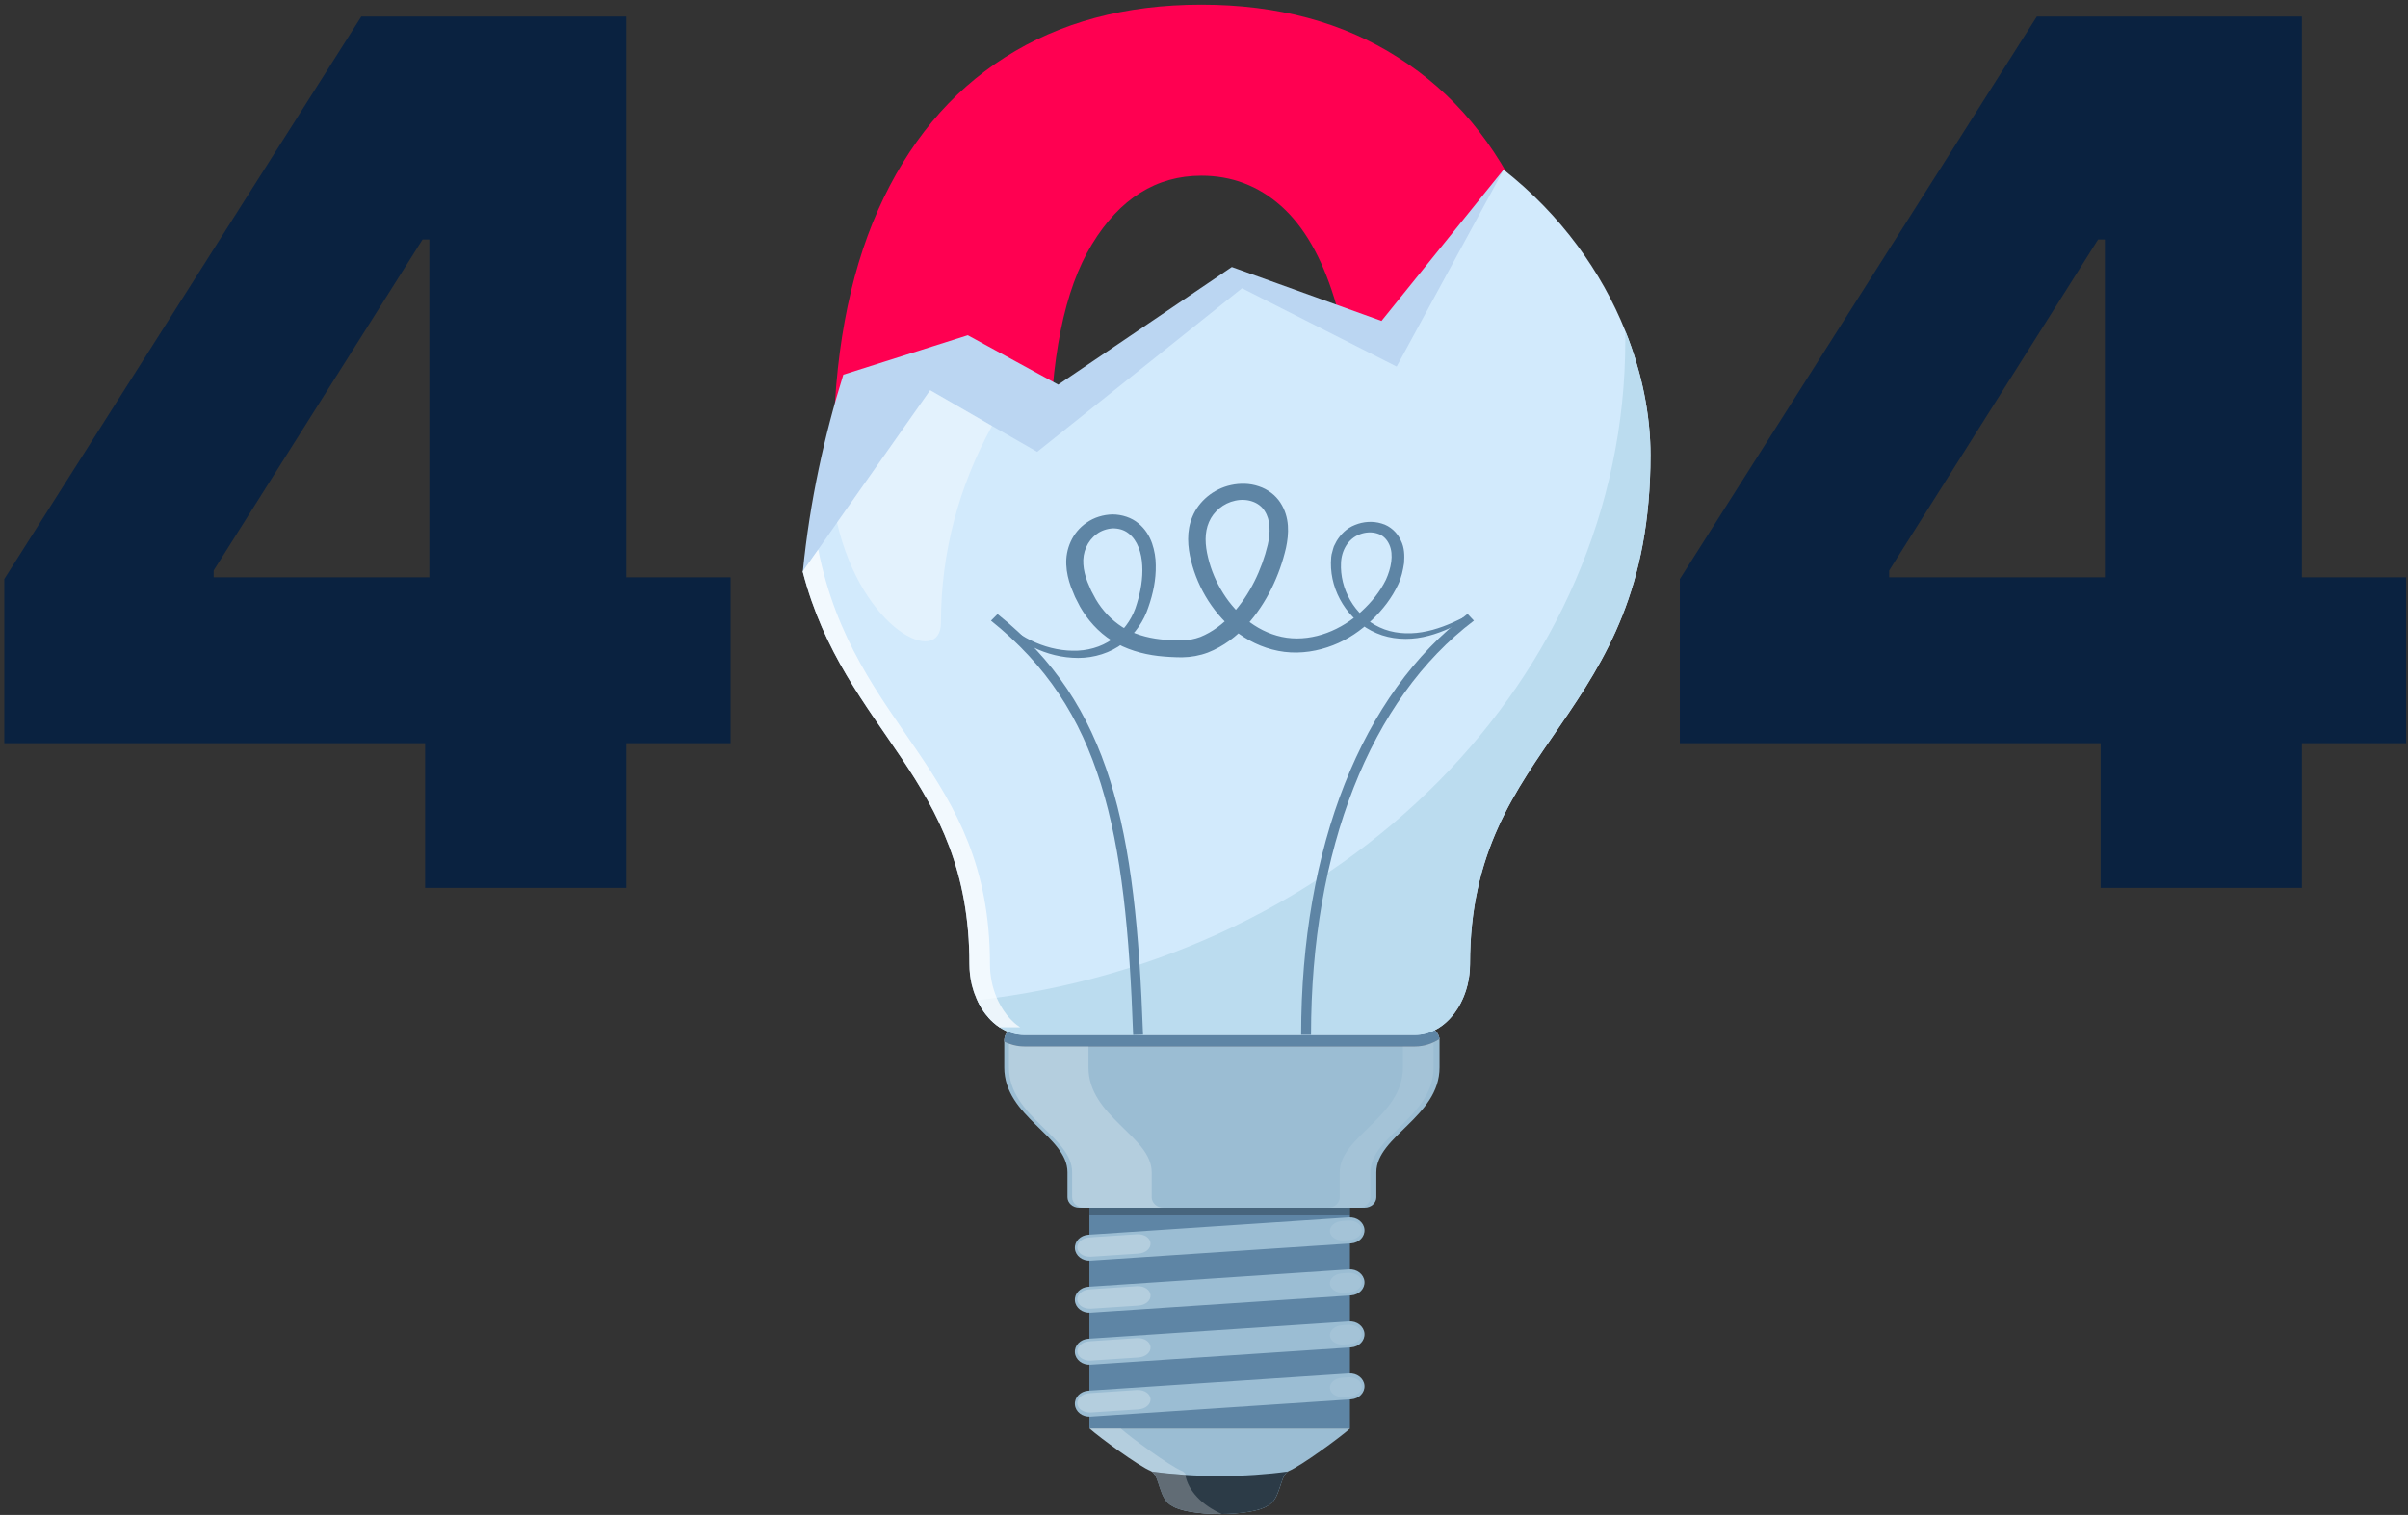
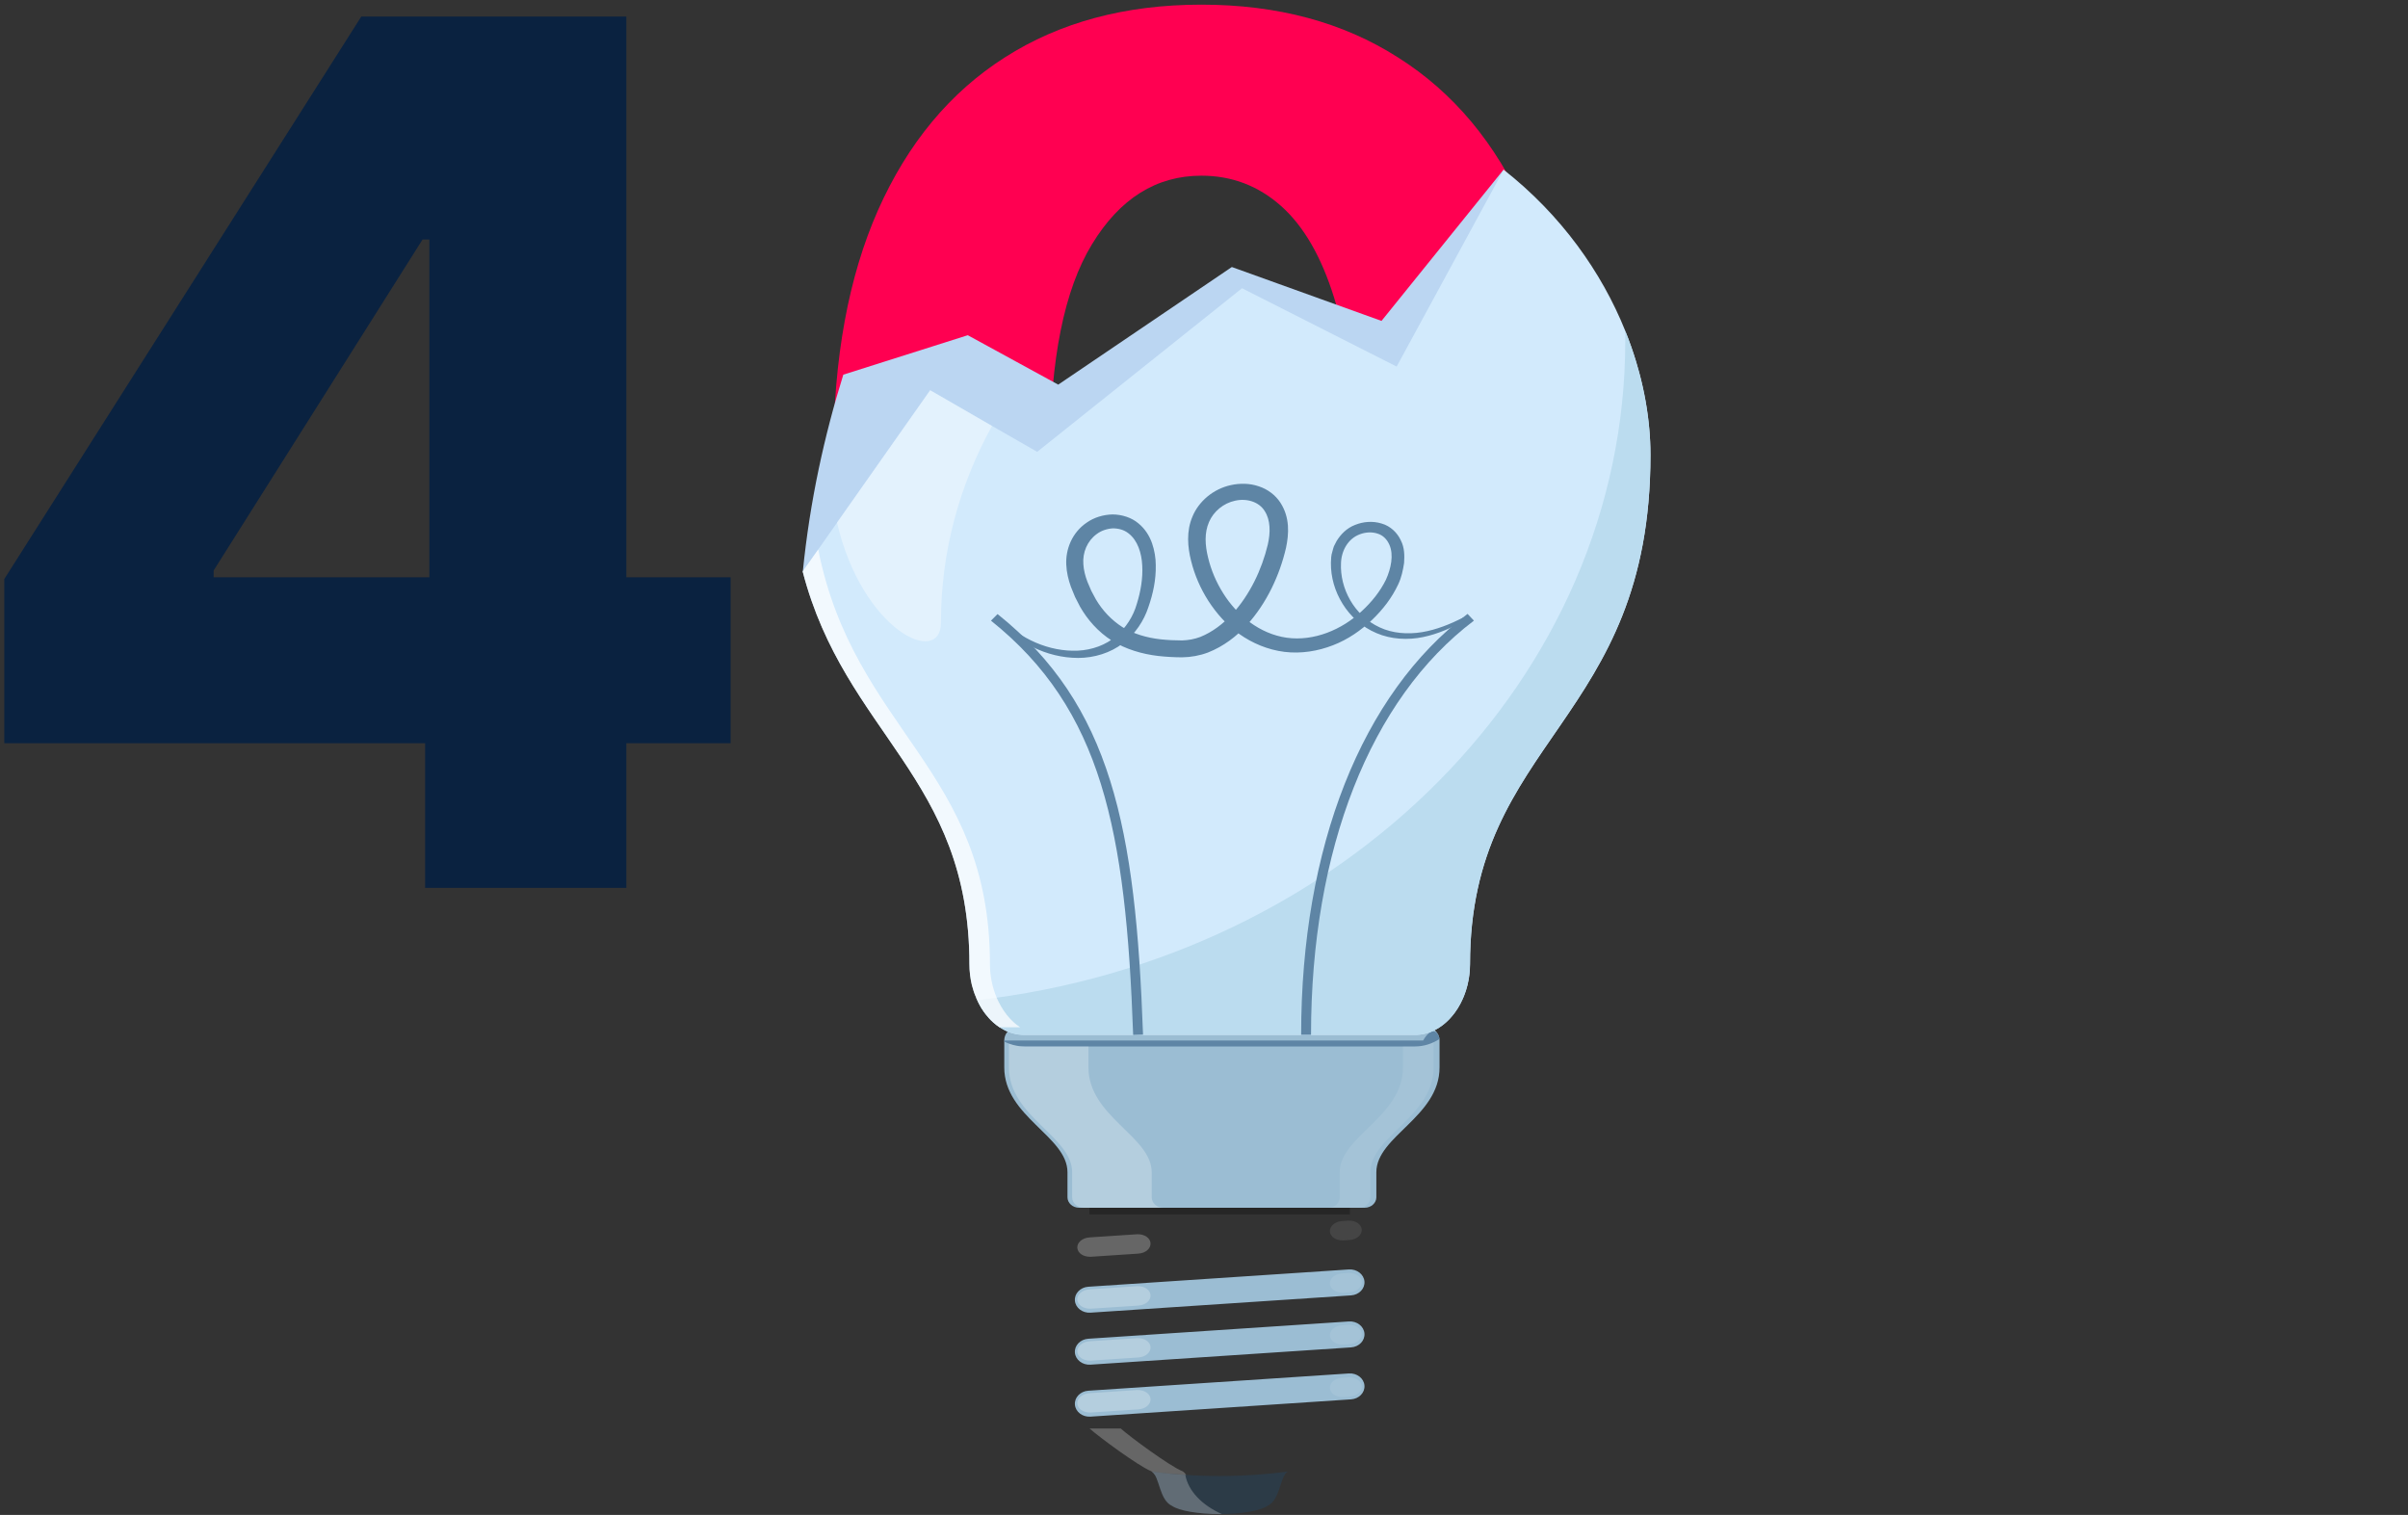
<svg xmlns="http://www.w3.org/2000/svg" width="480" height="302" viewBox="0 0 480 302" fill="none">
  <rect x="0" y="0" width="480" height="302" fill="#333333" stroke="none" />
-   <path d="M334.852 148.163V115.426L406.01 3.303H435.101V47.745H418.223L376.58 113.729V115.086H479.628V148.163H334.852ZM418.732 177V138.156L419.58 123.822V3.303H458.848V177H418.732Z" fill="#0A2240" />
  <path d="M239.479 181.241C224.326 181.241 211.265 177.65 200.296 170.469C189.327 163.232 180.874 152.857 174.937 139.343C169 125.773 166.059 109.46 166.116 90.406C166.173 71.351 169.141 55.18 175.021 41.893C180.958 28.549 189.383 18.399 200.296 11.445C211.265 4.433 224.326 0.928 239.479 0.928C254.633 0.928 267.694 4.433 278.663 11.445C289.689 18.399 298.17 28.549 304.107 41.893C310.044 55.236 312.984 71.408 312.928 90.406C312.928 109.517 309.959 125.858 304.022 139.428C298.085 152.998 289.632 163.373 278.663 170.554C267.75 177.678 254.689 181.241 239.479 181.241ZM239.479 146.891C248.526 146.891 255.848 142.283 261.446 133.067C267.044 123.794 269.814 109.574 269.758 90.406C269.758 77.853 268.486 67.506 265.941 59.364C263.397 51.166 259.863 45.059 255.34 41.044C250.816 37.03 245.529 35.023 239.479 35.023C230.489 35.023 223.224 39.574 217.682 48.678C212.141 57.724 209.342 71.634 209.286 90.406C209.229 103.128 210.445 113.673 212.933 122.041C215.477 130.409 219.039 136.657 223.619 140.785C228.199 144.856 233.486 146.891 239.479 146.891Z" fill="#FF0051" />
  <path d="M0.857 148.163V115.426L72.016 3.303H101.107V47.745H84.229L42.586 113.729V115.086H145.633V148.163H0.857ZM84.738 177V138.156L85.586 123.822V3.303H124.854V177H84.738Z" fill="#0A2240" />
  <path d="M322.211 107.403C267.291 141.478 191.723 126.478 160.037 113.859C161.436 99.878 164.346 86.735 168.103 74.689L192.915 66.826L210.942 76.676L245.551 53.23L275.383 63.973L299.709 33.828C303.496 43.273 305.316 51.09 305.316 52.16C305.842 52.526 306.306 53.022 306.569 53.596C313.443 69.198 319.357 87.333 322.211 107.403Z" fill="#BBD6F2" />
-   <path d="M269.091 237.02H217.156V284.765H269.091V237.02Z" fill="#5E85A5" />
  <path d="M268.884 273.797L216.941 277.239C215.345 277.346 214.149 278.589 214.267 280.017C214.385 281.445 215.771 282.515 217.366 282.408L269.314 278.962C270.91 278.856 272.102 277.613 271.984 276.185C271.865 274.761 270.476 273.691 268.884 273.797Z" fill="#9BBDD3" />
  <path d="M268.884 263.432L216.941 266.878C215.345 266.984 214.149 268.227 214.267 269.655C214.385 271.083 215.771 272.153 217.366 272.047L269.314 268.601C270.91 268.494 272.102 267.251 271.984 265.823C271.865 264.395 270.476 263.325 268.884 263.432Z" fill="#9BBDD3" />
  <path d="M268.884 253.066L216.941 256.512C215.345 256.618 214.149 257.861 214.267 259.289C214.385 260.717 215.771 261.787 217.366 261.681L269.314 258.235C270.91 258.129 272.102 256.886 271.984 255.462C271.865 254.034 270.476 252.96 268.884 253.066Z" fill="#9BBDD3" />
-   <path d="M268.884 242.7L216.941 246.146C215.345 246.253 214.149 247.496 214.267 248.924C214.385 250.352 215.771 251.422 217.366 251.315L269.314 247.869C270.91 247.763 272.102 246.52 271.984 245.092C271.865 243.668 270.476 242.598 268.884 242.7Z" fill="#9BBDD3" />
  <path opacity="0.09" d="M271.437 245.092C271.525 246.158 270.451 247.094 269.039 247.189L268.873 247.2L267.799 247.275L267.676 247.283V247.275C266.326 247.311 265.195 246.551 265.103 245.525C265.015 244.455 266.085 243.522 267.501 243.424L267.676 243.412L268.873 243.329V243.337C270.223 243.302 271.354 244.061 271.437 245.092Z" fill="white" />
  <path opacity="0.09" d="M271.437 255.517C271.525 256.583 270.451 257.519 269.039 257.613L268.873 257.625L267.799 257.7L267.676 257.704V257.7C266.326 257.735 265.195 256.976 265.103 255.949C265.015 254.879 266.085 253.947 267.501 253.849L267.676 253.837L268.873 253.758V253.766C270.223 253.727 271.354 254.486 271.437 255.517Z" fill="white" />
  <path opacity="0.09" d="M271.437 265.859C271.525 266.925 270.451 267.861 269.039 267.956L268.873 267.967L267.799 268.042L267.676 268.05V268.042C266.326 268.078 265.195 267.318 265.103 266.292C265.015 265.222 266.085 264.289 267.501 264.191L267.676 264.179L268.873 264.096V264.104C270.223 264.065 271.354 264.828 271.437 265.859Z" fill="white" />
  <path opacity="0.09" d="M271.437 276.319C271.525 277.385 270.451 278.321 269.039 278.416L268.873 278.427L267.799 278.502L267.676 278.506V278.502C266.326 278.537 265.195 277.778 265.103 276.751C265.015 275.681 266.085 274.749 267.501 274.651L267.676 274.639L268.873 274.556V274.56C270.223 274.529 271.354 275.288 271.437 276.319Z" fill="white" />
  <path opacity="0.25" d="M226.773 246.052V246.044L226.646 246.052C226.637 246.052 226.629 246.052 226.62 246.052L217.318 246.669V246.673L217.147 246.685C215.731 246.78 214.657 247.716 214.749 248.782C214.836 249.809 215.972 250.572 217.318 250.536V250.544L217.44 250.536C217.449 250.536 217.458 250.536 217.467 250.536L226.773 249.919V249.915L226.944 249.903C228.36 249.813 229.434 248.872 229.342 247.806C229.259 246.78 228.124 246.02 226.773 246.052Z" fill="white" />
  <path opacity="0.25" d="M226.773 256.402V256.394L226.646 256.402C226.637 256.402 226.629 256.402 226.62 256.402L217.318 257.019V257.023L217.147 257.035C215.731 257.129 214.657 258.066 214.749 259.132C214.836 260.159 215.972 260.922 217.318 260.886V260.898L217.44 260.89C217.449 260.89 217.458 260.89 217.467 260.89L226.773 260.277V260.273L226.944 260.261C228.36 260.17 229.434 259.23 229.342 258.164C229.259 257.133 228.124 256.37 226.773 256.402Z" fill="white" />
  <path opacity="0.25" d="M226.773 266.756V266.748L226.646 266.756C226.637 266.756 226.629 266.756 226.62 266.756L217.318 267.373V267.377L217.147 267.389C215.731 267.483 214.657 268.42 214.749 269.486C214.836 270.513 215.972 271.272 217.318 271.24V271.248L217.44 271.24C217.449 271.24 217.458 271.24 217.467 271.24L226.773 270.623V270.619L226.944 270.607C228.36 270.512 229.434 269.576 229.342 268.51C229.259 267.483 228.124 266.72 226.773 266.756Z" fill="white" />
  <path opacity="0.25" d="M226.773 277.106V277.094L226.646 277.102C226.637 277.102 226.629 277.102 226.62 277.102L217.318 277.719V277.723L217.147 277.735C215.731 277.825 214.657 278.766 214.749 279.832C214.836 280.858 215.972 281.622 217.318 281.586V281.594L217.44 281.586C217.449 281.586 217.458 281.586 217.467 281.586L226.773 280.969V280.965L226.944 280.953C228.36 280.862 229.434 279.922 229.342 278.856C229.259 277.833 228.124 277.074 226.773 277.106Z" fill="white" />
-   <path d="M243.15 284.765H217.193C219.157 286.515 226.886 292.204 229.407 293.242C231.235 293.994 230.928 298.935 233.654 300.205C235.035 301.149 238.757 301.83 243.154 301.834C247.547 301.83 251.273 301.149 252.654 300.205C255.376 298.939 255.074 293.998 256.902 293.242C259.418 292.204 267.151 286.515 269.115 284.765H243.15Z" fill="#9BBDD3" />
  <path opacity="0.25" d="M236.755 294.686L230.201 294.002C229.977 293.644 229.719 293.38 229.399 293.246C226.878 292.208 219.149 286.519 217.186 284.769H223.397C225.366 286.519 233.094 292.208 235.611 293.246C236.119 293.451 236.465 293.986 236.755 294.686Z" fill="white" />
  <path d="M256.691 293.349C255.082 294.368 255.262 298.986 252.641 300.205C251.264 301.149 247.542 301.83 243.141 301.834C238.749 301.826 235.027 301.149 233.641 300.205C231.02 298.986 231.195 294.368 229.591 293.349C233.698 293.919 238.293 294.242 243.141 294.242C247.994 294.242 252.584 293.919 256.691 293.349Z" fill="#2C3B47" />
  <path opacity="0.13" d="M269.091 240.765H217.156V242.106H269.091V240.765Z" fill="black" />
  <path opacity="0.13" d="M269.091 240.765H217.156V242.106H269.091V240.765Z" fill="black" />
  <path opacity="0.25" d="M243.566 301.83C243.426 301.838 243.281 301.838 243.141 301.838C238.749 301.83 235.027 301.153 233.641 300.209C231.02 298.99 231.195 294.371 229.591 293.353C231.699 293.648 233.94 293.872 236.272 294.025C236.872 297.263 239.625 300.075 243.566 301.83Z" fill="white" />
  <path d="M283.67 204.487H243.567H203.465C201.658 204.487 200.186 205.805 200.186 207.418V212.795C200.186 222.626 212.785 226.516 212.785 233.684V238.68C212.785 239.825 213.828 240.765 215.104 240.765H243.567H272.031C273.311 240.765 274.355 239.825 274.355 238.68V233.684C274.355 226.516 286.954 222.622 286.954 212.795V207.418C286.949 205.805 285.476 204.487 283.67 204.487Z" fill="#9BBDD3" />
-   <path d="M286.94 207.119V207.122C285.48 208.067 283.832 208.609 282.07 208.609H204.179C202.772 208.609 201.426 208.263 200.198 207.642V207.418C200.198 205.805 201.671 204.487 203.473 204.487H283.683C285.371 204.487 286.773 205.643 286.94 207.119Z" fill="#A7A9AC" />
-   <path d="M286.94 207.119V207.122C285.48 208.067 283.832 208.609 282.07 208.609H204.179C202.772 208.609 201.426 208.263 200.198 207.642V207.418C200.198 205.805 201.671 204.487 203.473 204.487H283.683C285.371 204.487 286.773 205.643 286.94 207.119Z" fill="#5E85A5" />
+   <path d="M286.94 207.119V207.122C285.48 208.067 283.832 208.609 282.07 208.609H204.179C202.772 208.609 201.426 208.263 200.198 207.642V207.418H283.683C285.371 204.487 286.773 205.643 286.94 207.119Z" fill="#5E85A5" />
  <path opacity="0.09" d="M285.764 207.78V212.795C285.764 222.626 273.165 226.516 273.165 233.684V238.68C273.165 239.825 272.126 240.765 270.846 240.765H264.739C266.019 240.765 267.058 239.825 267.058 238.68V233.684C267.058 226.516 279.657 222.622 279.657 212.795V208.61H282.095C283.383 208.61 284.62 208.315 285.764 207.78Z" fill="white" />
  <path opacity="0.25" d="M231.898 240.765H216.033C214.753 240.765 213.714 239.825 213.714 238.68V233.684C213.714 226.516 201.115 222.622 201.115 212.795V208.039C202.093 208.409 203.127 208.609 204.193 208.609H216.976V212.795C216.976 222.626 229.575 226.516 229.575 233.684V238.68C229.579 239.829 230.618 240.765 231.898 240.765Z" fill="white" />
  <path d="M329 90.704C329 144.055 293.031 147.296 293.031 192.205C293.031 197.996 290.159 203.255 286.008 205.344C286.008 205.368 285.977 205.344 285.977 205.344C284.754 205.982 283.448 206.312 282.054 206.312H204.176C203.808 206.312 203.439 206.285 203.097 206.237H202.983C202.615 206.186 202.273 206.111 201.931 206.009C201.62 205.934 201.304 205.832 201.02 205.702C200.963 205.675 200.906 205.675 200.879 205.651C200.537 205.525 200.226 205.372 199.941 205.191C199.744 205.089 199.542 204.963 199.345 204.833C199.319 204.833 199.288 204.809 199.262 204.782C199.235 204.782 199.235 204.758 199.205 204.758C199.178 204.758 199.178 204.735 199.148 204.707C199.034 204.632 198.863 204.53 198.749 204.428L198.608 204.325L198.582 204.302C198.442 204.176 198.297 204.074 198.157 203.944C198.131 203.92 198.1 203.893 198.074 203.893C197.903 203.716 197.705 203.562 197.534 203.381C197.534 203.381 197.534 203.381 197.534 203.354H197.504C197.333 203.177 197.192 203.023 197.022 202.842C196.995 202.819 196.995 202.768 196.965 202.74C196.794 202.563 196.653 202.382 196.509 202.205L196.478 202.182C196.224 201.851 195.996 201.517 195.768 201.163C195.741 201.112 195.711 201.088 195.684 201.037C195.654 200.986 195.597 200.935 195.57 200.86C195.513 200.785 195.487 200.706 195.43 200.604C195.316 200.399 195.202 200.195 195.088 199.967C194.974 199.762 194.891 199.585 194.803 199.381C194.689 199.176 194.606 198.999 194.549 198.794C194.207 198.027 193.953 197.213 193.725 196.344C193.414 195.018 193.243 193.637 193.243 192.209C193.243 154.904 168.422 146.356 160.005 113.929L163.104 109.539L166.857 104.181L185.422 77.797L197.762 84.917L206.749 90.071L247.58 57.463L278.402 73.076L299.729 33.832C311.158 42.813 319.263 54.218 323.985 65.984C324.41 67.002 324.782 68.049 325.151 69.072C327.719 76.389 329 83.761 329 90.704Z" fill="#D2EAFC" />
  <path opacity="0.37" d="M197.748 84.909C191.238 96.723 187.569 110.015 187.569 124.024V124.098C187.569 133.056 171.875 125.782 166.843 104.17L185.408 77.785L197.748 84.909Z" fill="white" />
  <path d="M328.995 90.696C328.995 144.047 293.022 147.292 293.022 192.201C293.022 199.715 288.23 206.308 282.067 206.308H204.176C200.129 206.308 196.675 203.468 194.781 199.381C267.64 191.08 323.98 135.357 323.98 67.852C323.98 67.231 323.971 66.605 323.971 65.984C327.32 74.284 328.995 82.769 328.995 90.696Z" fill="#BBDCEF" />
  <path opacity="0.72" d="M203.351 204.782H199.257C199.23 204.782 199.23 204.758 199.2 204.758C199.173 204.758 199.173 204.735 199.143 204.707C199.029 204.632 198.858 204.53 198.744 204.428L198.604 204.325L198.577 204.302C198.437 204.176 198.292 204.074 198.152 203.944C198.126 203.92 198.095 203.893 198.069 203.893C197.898 203.716 197.7 203.562 197.53 203.381L197.499 203.354C197.328 203.177 197.188 203.023 197.017 202.842C196.99 202.819 196.99 202.768 196.96 202.74C196.789 202.563 196.648 202.382 196.504 202.205L196.473 202.182C196.219 201.851 195.991 201.517 195.763 201.163C195.737 201.112 195.706 201.088 195.68 201.037C195.649 200.986 195.592 200.935 195.566 200.86C195.509 200.785 195.482 200.706 195.425 200.604C195.311 200.399 195.197 200.195 195.083 199.967C194.969 199.762 194.886 199.585 194.798 199.381C194.684 199.176 194.601 198.999 194.544 198.794C194.202 198.027 193.948 197.213 193.72 196.344C193.409 195.018 193.238 193.637 193.238 192.209C193.238 154.904 168.417 146.356 160 113.929L163.099 109.539C170.293 145.668 197.332 153.272 197.332 192.209C197.332 194.581 197.814 196.851 198.669 198.869C198.669 198.869 198.669 198.869 198.669 198.893C199.209 200.093 199.835 201.214 200.603 202.185V202.209C200.774 202.386 200.914 202.567 201.058 202.744C201.085 202.772 201.115 202.819 201.142 202.846C201.282 203.023 201.453 203.177 201.624 203.358C201.624 203.358 201.624 203.385 201.65 203.385C201.821 203.562 201.992 203.716 202.189 203.897C202.189 203.897 202.216 203.92 202.246 203.948C202.417 204.074 202.558 204.204 202.702 204.329L202.873 204.432C202.9 204.455 202.957 204.483 202.987 204.506C203.101 204.609 203.185 204.683 203.329 204.762L203.351 204.782Z" fill="white" />
  <path d="M261.334 206.284H259.365C259.365 168.885 271.451 138.304 292.533 122.379L293.804 123.725C273.165 139.315 261.334 169.405 261.334 206.284Z" fill="#5E85A5" />
  <path d="M225.879 206.312C224.433 165.428 219.65 141.431 197.538 123.729L198.849 122.415C221.491 140.542 226.379 164.873 227.848 206.257L225.879 206.312Z" fill="#5E85A5" />
  <path d="M199.528 123.245C203.298 127.328 209.124 129.964 214.863 129.708C217.712 129.57 220.434 128.575 222.442 126.856C224.441 125.141 225.901 122.883 226.607 120.385C227.374 117.934 227.834 115.283 227.69 112.753C227.571 110.255 226.773 107.714 224.954 106.325C224.073 105.617 222.942 105.322 221.815 105.33C220.684 105.401 219.527 105.767 218.611 106.467C216.735 107.832 215.774 110.121 215.95 112.466C216.02 113.642 216.322 114.818 216.765 115.987L217.532 117.777L218.449 119.488C219.764 121.711 221.552 123.611 223.722 125.003C225.936 126.356 228.558 127.135 231.346 127.45C232.744 127.6 234.169 127.67 235.624 127.67C236.878 127.635 238.084 127.415 239.285 126.966C244.081 125.007 247.702 120.566 250.034 115.932C251.213 113.587 252.112 111.085 252.712 108.583C253.273 106.18 253.269 103.635 252.085 101.856C250.981 100.063 248.561 99.288 246.224 99.811C243.883 100.299 241.897 101.963 240.999 104.067C240.069 106.211 240.192 108.638 240.815 111.16C241.411 113.646 242.432 116.062 243.831 118.272C246.579 122.678 251.099 126.36 256.487 127.131C261.905 127.883 267.494 125.534 271.427 121.848C273.421 120.027 275.135 117.871 276.262 115.574C277.274 113.339 277.862 110.617 276.941 108.568C276.494 107.564 275.705 106.695 274.574 106.369C273.474 106.007 272.189 106.077 271.058 106.514C268.7 107.38 267.389 109.791 267.31 112.246C267.065 117.277 269.901 122.71 275.017 125.066C277.555 126.258 280.571 126.49 283.442 126.022C286.336 125.546 289.067 124.421 291.675 123.119L292.061 123.67C289.466 125.102 286.708 126.376 283.662 127.002C280.637 127.631 277.288 127.462 274.394 126.219C271.492 125.003 269.164 122.855 267.635 120.381C266.087 117.895 265.267 115.082 265.298 112.195C265.333 111.463 265.324 110.723 265.579 109.996C265.684 109.634 265.754 109.26 265.894 108.906L266.429 107.863C267.24 106.534 268.454 105.271 270.111 104.642C271.72 103.981 273.64 103.819 275.394 104.362C277.196 104.862 278.559 106.254 279.23 107.714C279.992 109.201 279.979 110.767 279.883 112.242C279.659 113.689 279.361 115.137 278.712 116.494C277.463 119.173 275.648 121.526 273.474 123.603C271.286 125.66 268.722 127.474 265.714 128.63C262.729 129.795 259.371 130.361 256.044 129.952C252.721 129.539 249.617 128.213 247.061 126.404C244.493 124.578 242.48 122.265 240.876 119.795C239.285 117.309 238.123 114.618 237.43 111.821C236.738 109.106 236.44 105.889 237.72 102.934C238.943 99.988 241.805 97.466 245.387 96.699C247.158 96.314 249.104 96.325 250.902 96.943C252.708 97.517 254.264 98.733 255.215 100.185C257.14 103.147 256.943 106.416 256.342 109.236C255.693 112.025 254.746 114.7 253.466 117.301C252.182 119.889 250.573 122.371 248.534 124.614C246.492 126.84 243.945 128.839 240.775 130.086C239.184 130.684 237.395 131.018 235.629 131.038C234.059 131.03 232.468 130.947 230.868 130.766C227.672 130.393 224.406 129.437 221.627 127.706C218.874 125.951 216.77 123.528 215.301 120.959L214.293 118.996L213.473 116.99C212.973 115.593 212.609 114.11 212.548 112.58C212.386 109.551 213.675 106.172 216.629 104.177C218.063 103.17 219.9 102.592 221.776 102.553C223.652 102.564 225.581 103.186 226.922 104.331C228.295 105.448 229.149 106.888 229.654 108.324C230.144 109.767 230.381 111.239 230.386 112.671C230.443 115.55 229.86 118.316 228.917 121.026C228.027 123.729 226.331 126.356 223.841 128.245C221.368 130.157 218.107 131.156 214.933 131.16C208.532 131.152 202.623 128.017 199.072 123.559L199.528 123.245Z" fill="#5E85A5" />
</svg>